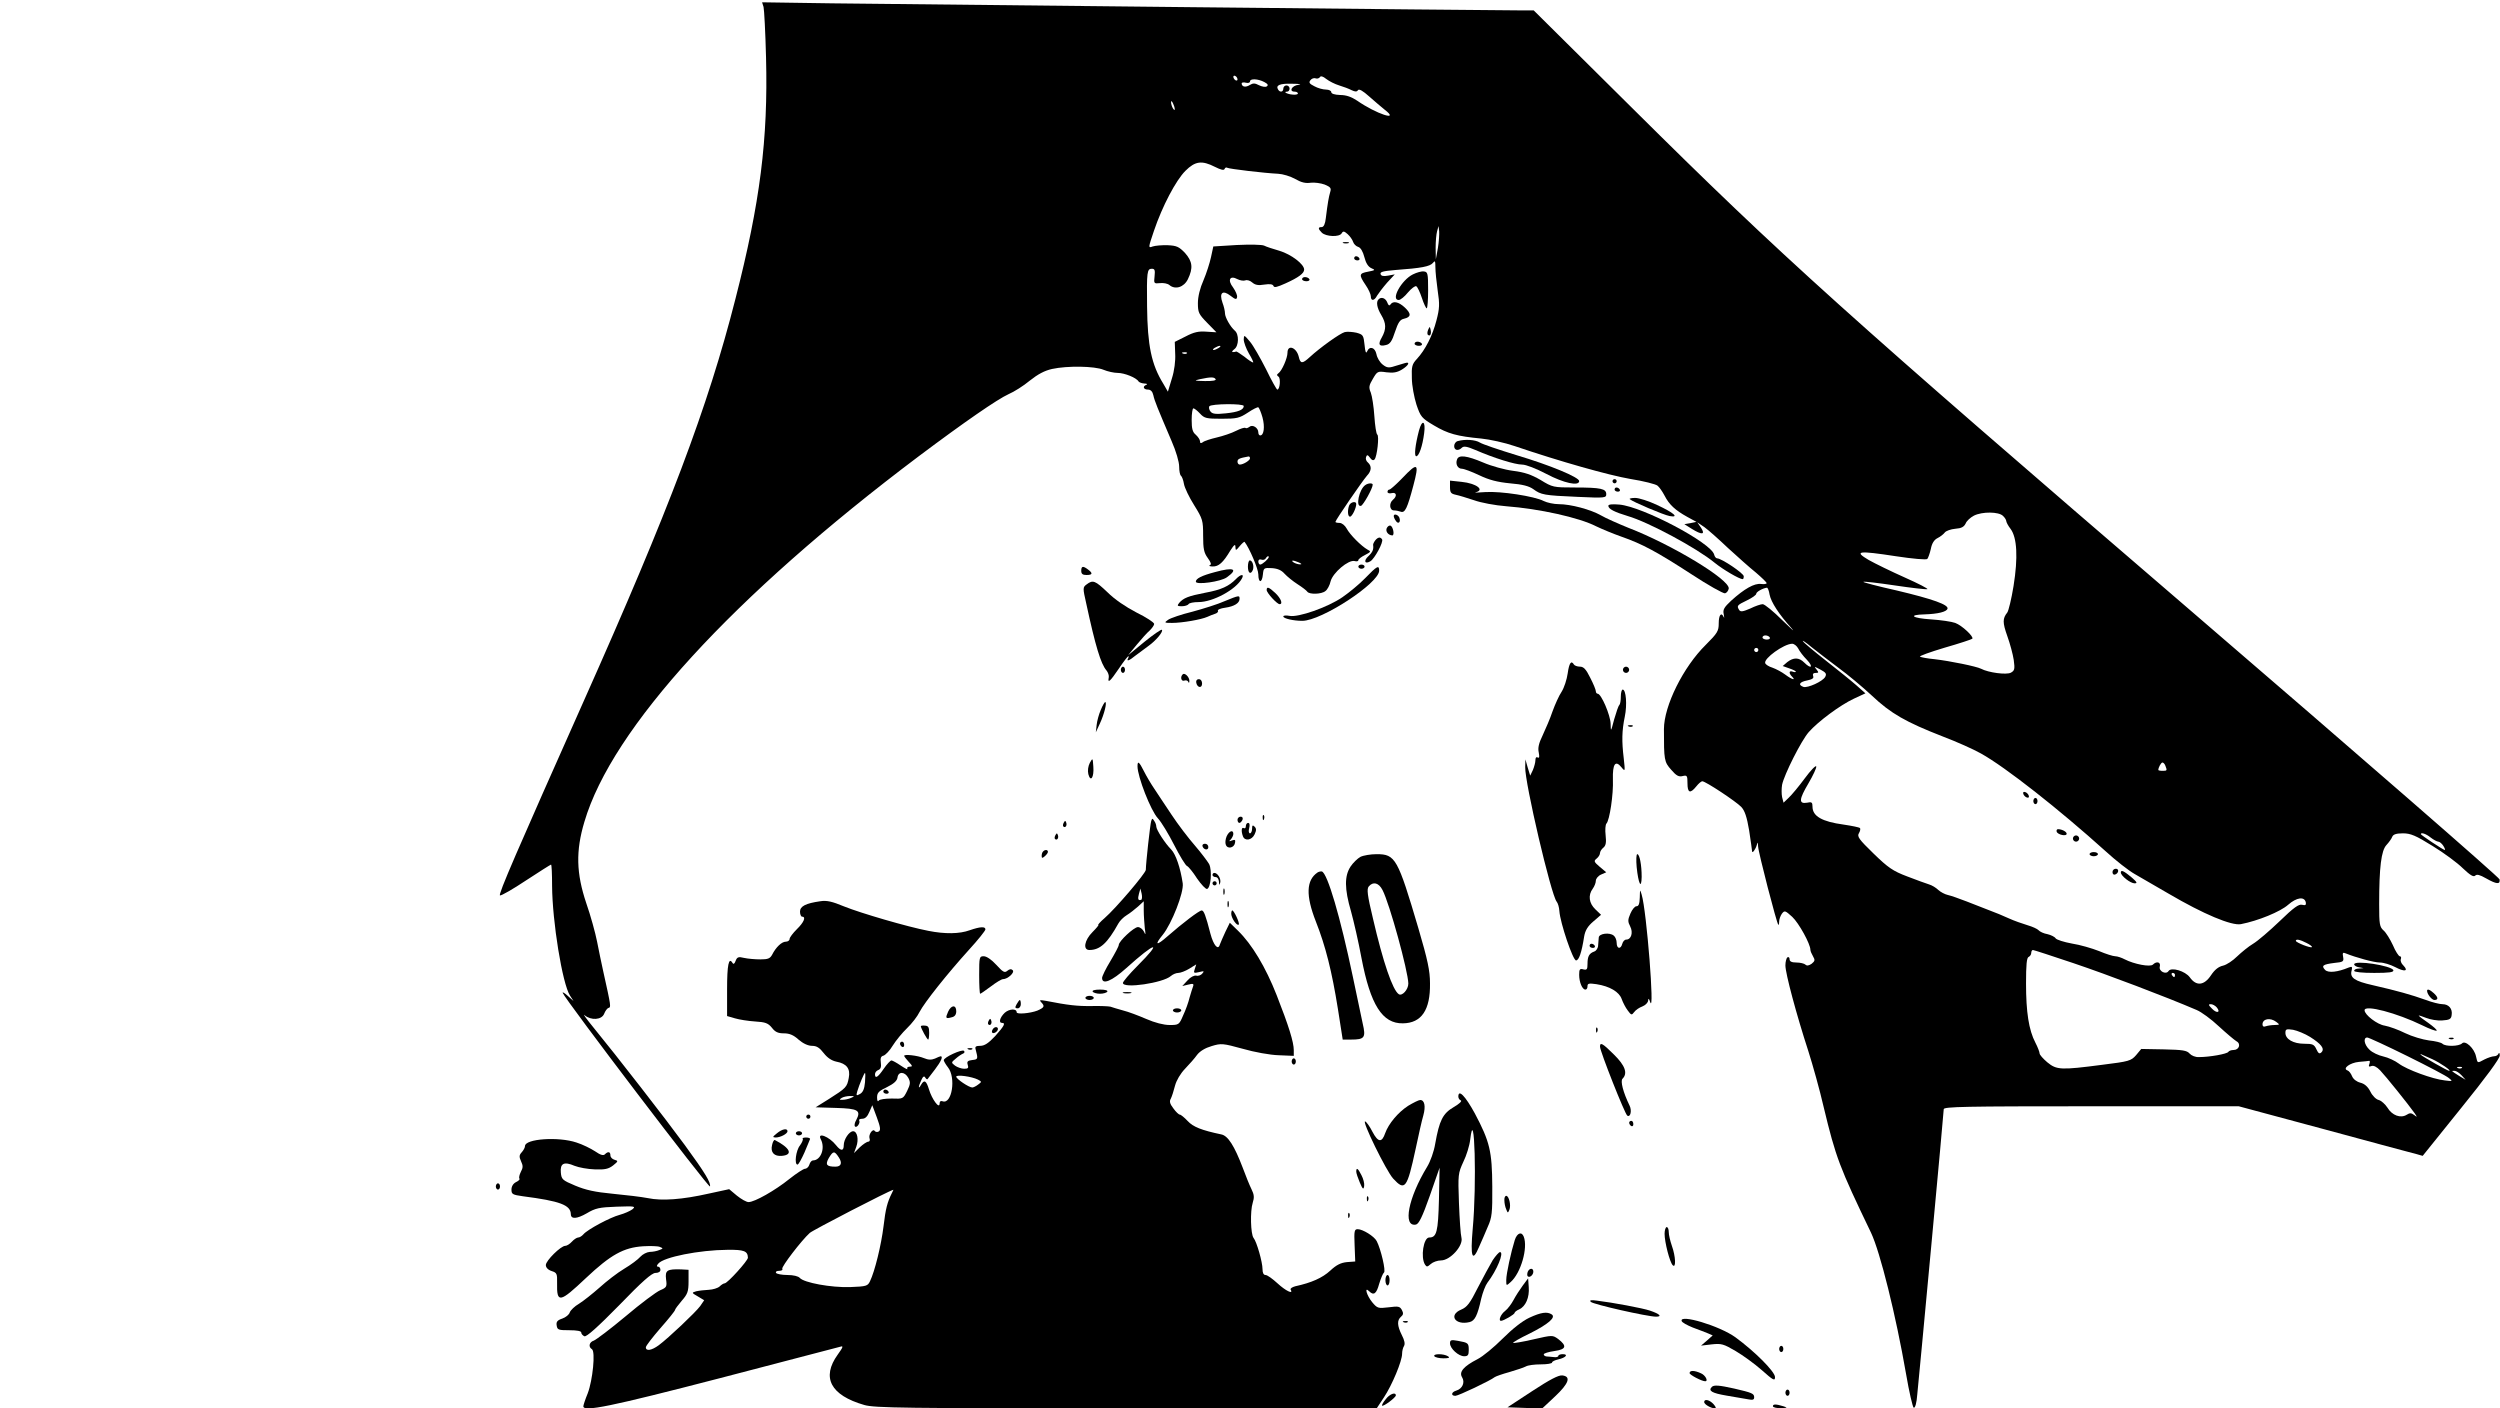
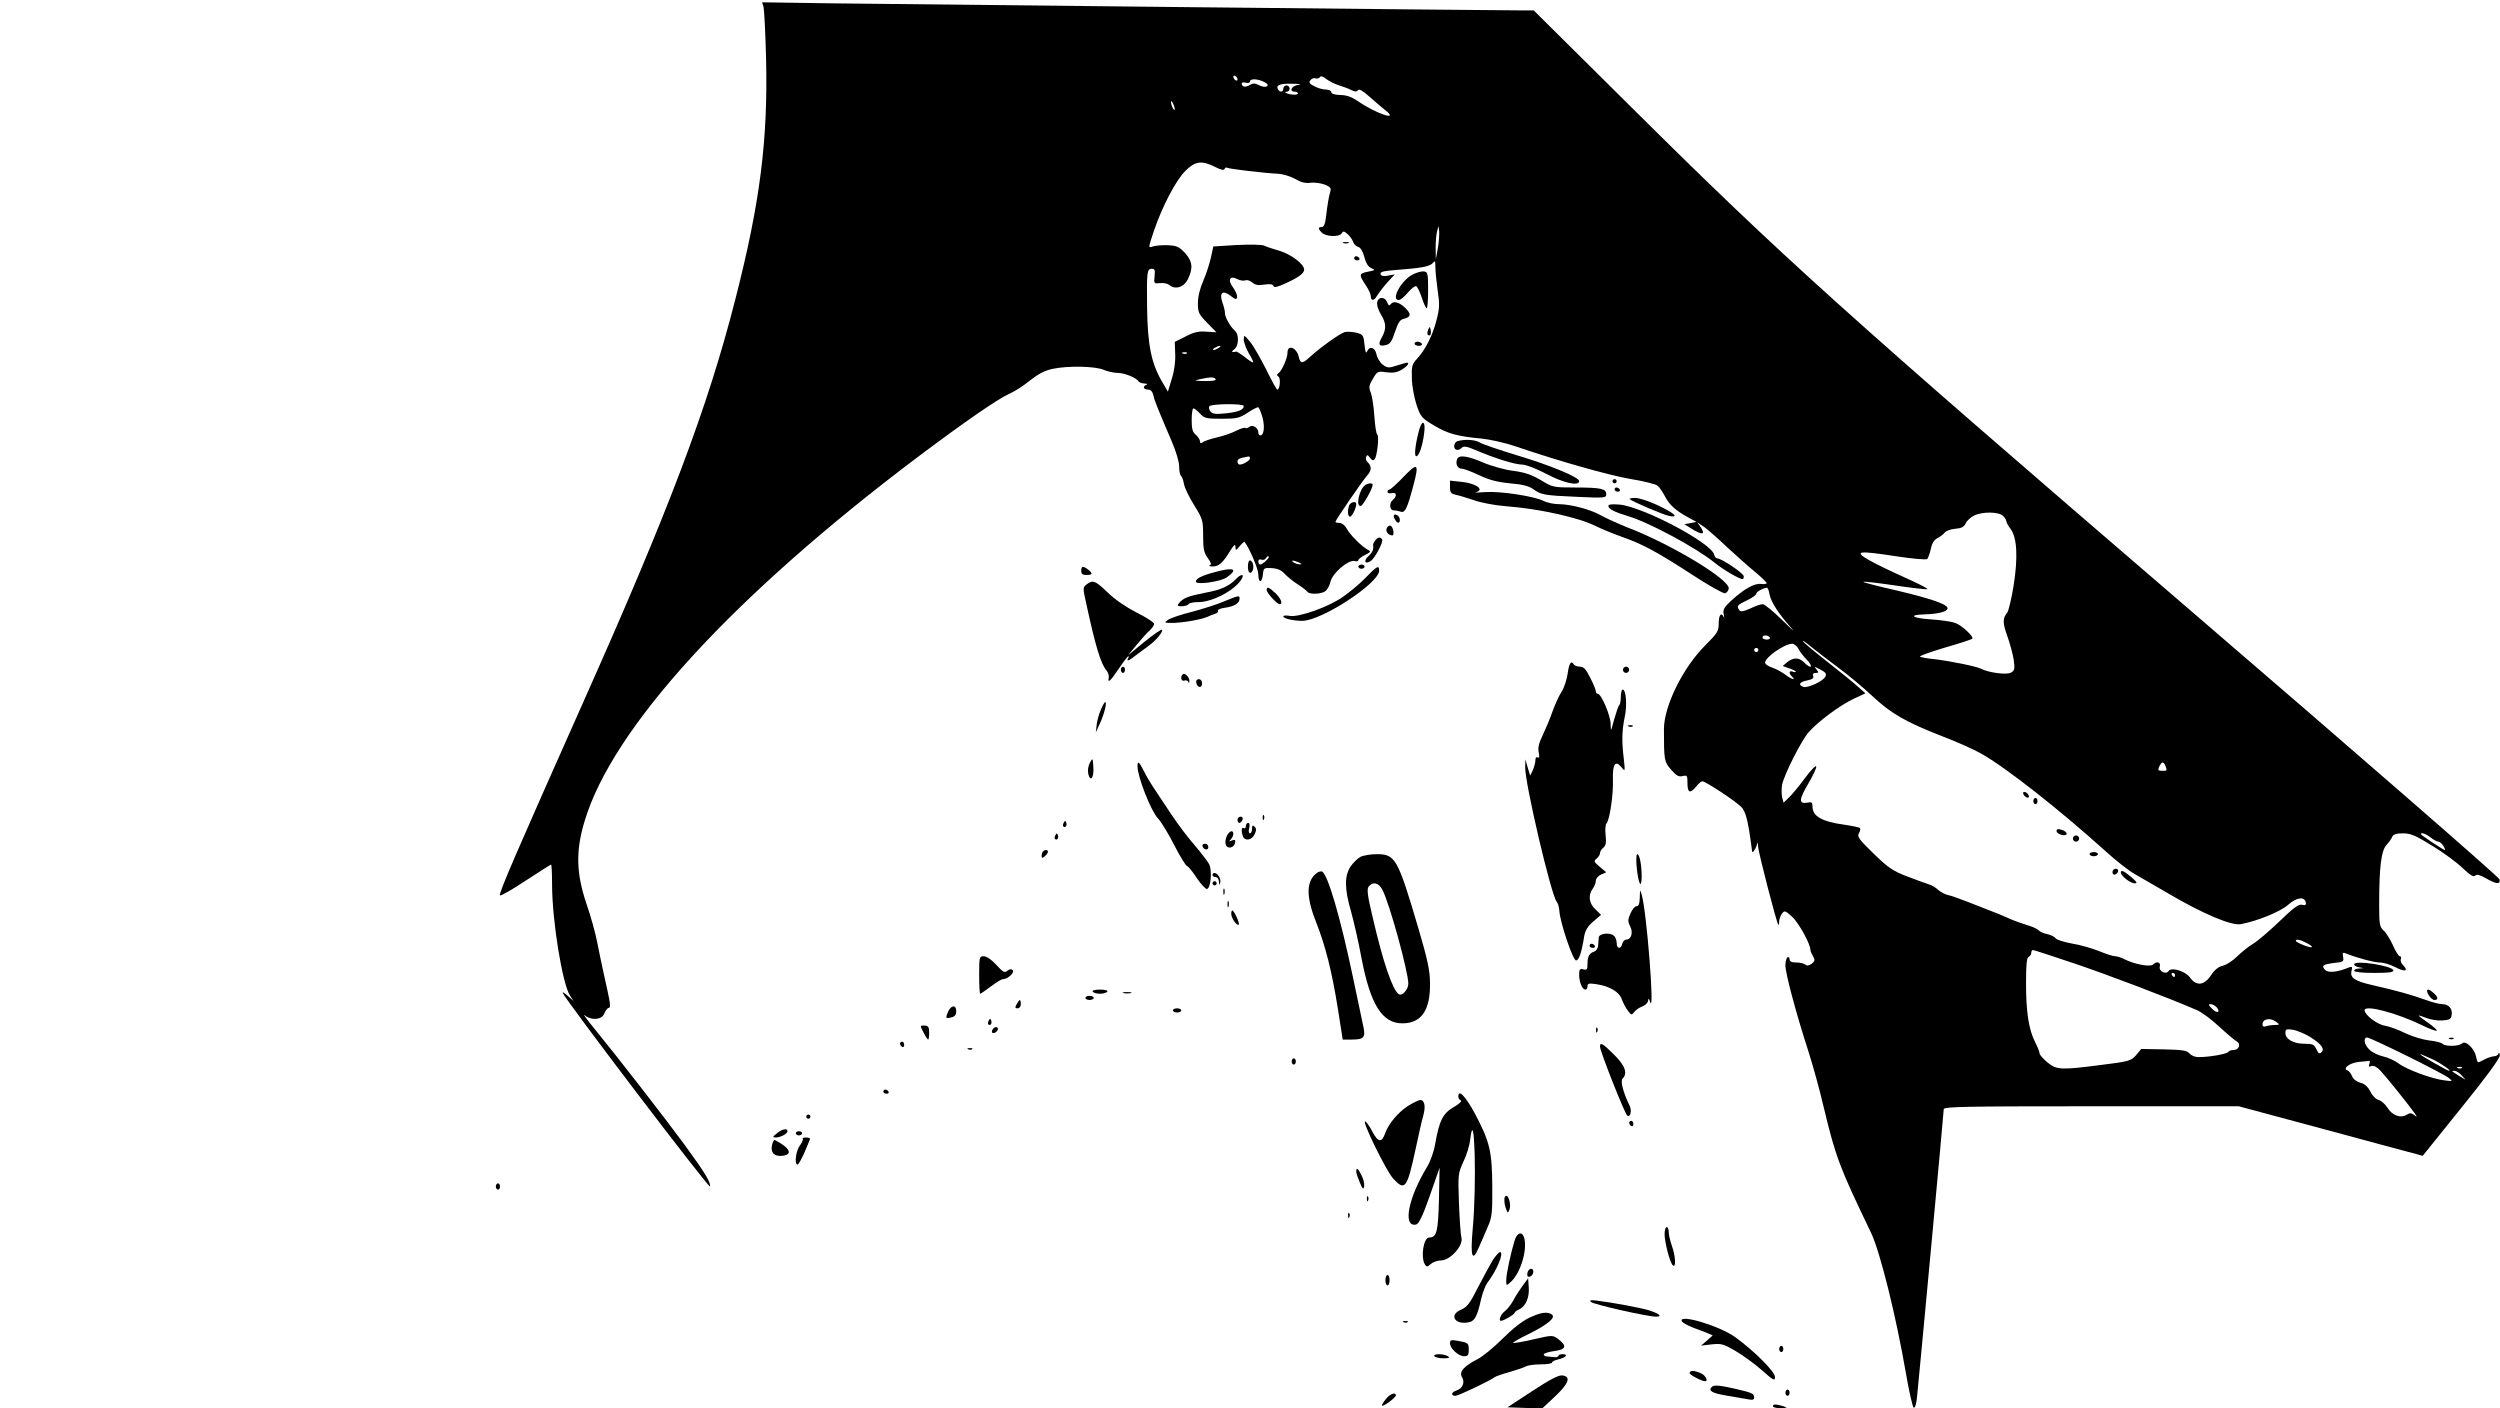
<svg xmlns="http://www.w3.org/2000/svg" version="1.0" width="1200" height="676" viewBox="0 0 1200 676" preserveAspectRatio="xMidYMid meet">
  <g transform="translate(0,676) scale(0.1,-0.1)" fill="#000000" stroke="none">
    <path d="M3665 6727 c3 -12 9 -122 12 -244 10 -391 -28 -694 -147 -1158 -132 -519 -318 -1011 -728 -1930 -321 -721 -412 -930 -402 -933 6 -2 62 30 125 72 64 42 118 76 120 76 3 0 5 -46 5 -102 1 -170 49 -469 86 -527 l17 -26 -28 25 c-15 14 -26 20 -24 14 11 -31 704 -942 707 -929 4 19 -22 63 -122 200 -87 119 -330 432 -435 560 -36 44 -56 72 -45 62 31 -26 82 -23 94 7 5 13 14 26 21 28 12 4 13 3 -26 178 -8 36 -21 99 -29 140 -8 41 -31 125 -52 185 -48 143 -51 250 -9 390 132 449 712 1083 1605 1755 220 165 378 274 431 298 26 11 72 40 102 65 39 31 71 48 107 56 74 16 204 14 247 -4 19 -8 50 -15 68 -15 32 0 90 -23 100 -41 4 -5 16 -9 28 -10 12 0 16 -3 10 -6 -20 -7 -15 -23 7 -23 13 0 22 -9 26 -27 6 -28 19 -59 88 -221 21 -48 36 -99 36 -122 0 -21 4 -41 9 -44 4 -3 11 -20 14 -39 3 -18 25 -64 49 -102 41 -66 43 -73 43 -146 0 -64 4 -82 22 -107 16 -22 19 -32 10 -35 -6 -3 0 -6 14 -6 28 -1 50 18 85 77 18 28 24 32 24 17 1 -19 2 -19 21 4 11 13 21 22 23 20 23 -29 66 -130 66 -156 0 -43 18 -43 22 0 3 31 5 32 43 30 28 -2 46 -10 61 -27 12 -13 40 -36 62 -50 22 -14 43 -30 47 -36 9 -14 68 -13 87 3 9 6 21 28 25 47 11 41 85 104 115 97 10 -3 18 -1 18 4 0 5 14 16 32 25 29 15 30 17 12 26 -30 17 -84 71 -100 101 -8 15 -23 27 -34 27 -11 0 -20 2 -20 5 0 8 129 196 151 221 23 24 24 47 5 64 -8 6 -12 18 -9 26 4 12 8 12 19 -3 8 -12 16 -15 22 -8 12 13 23 113 13 119 -5 3 -11 43 -14 88 -3 46 -11 97 -17 113 -11 26 -9 35 10 67 21 36 23 37 65 31 32 -4 51 -1 74 13 33 20 42 40 14 31 -10 -3 -32 -10 -50 -15 -27 -9 -37 -7 -56 8 -14 11 -27 33 -30 50 -7 33 -33 41 -45 13 -5 -12 -9 -2 -12 31 -5 47 -7 50 -39 59 -19 4 -44 6 -56 3 -23 -6 -118 -74 -168 -120 -36 -33 -45 -33 -53 2 -11 45 -54 60 -54 19 0 -26 -27 -88 -44 -99 -8 -6 -8 -10 1 -16 11 -7 7 -62 -6 -62 -3 0 -28 44 -54 98 -27 53 -61 113 -77 132 -28 33 -29 34 -30 11 0 -13 11 -44 25 -68 14 -23 23 -43 20 -43 -4 0 -23 12 -42 28 -20 15 -38 26 -40 25 -2 -2 -8 -3 -15 -3 -6 0 -4 6 7 14 22 16 23 72 2 89 -21 18 -47 64 -47 83 0 10 -5 33 -12 51 -17 48 1 63 39 33 23 -18 29 -19 31 -6 2 8 -7 29 -19 46 -28 36 -16 60 21 40 12 -6 29 -9 37 -6 9 4 24 -1 34 -10 14 -12 29 -15 58 -10 27 4 41 2 44 -7 3 -9 18 -5 58 13 62 28 89 48 89 66 0 26 -62 73 -118 90 -31 9 -65 20 -74 25 -10 5 -69 6 -131 3 l-113 -7 -11 -51 c-6 -28 -22 -78 -36 -111 -17 -38 -27 -79 -27 -110 0 -45 4 -53 45 -95 l44 -45 -48 3 c-37 3 -60 -2 -100 -23 l-52 -26 2 -57 c2 -34 -4 -82 -16 -119 l-19 -63 -22 38 c-57 92 -76 183 -78 372 -2 166 0 180 23 180 14 0 16 -7 13 -36 -4 -35 -3 -36 26 -33 16 2 37 -2 45 -9 28 -24 70 -11 89 28 26 54 22 85 -14 126 -29 30 -40 35 -83 37 -27 1 -60 -2 -72 -6 -22 -8 -22 -8 6 75 40 118 105 242 151 288 47 47 79 51 142 19 28 -14 43 -18 46 -10 2 6 8 9 12 6 10 -6 181 -26 245 -29 22 -1 59 -12 82 -25 29 -17 51 -22 75 -18 18 2 48 -2 67 -9 28 -12 32 -17 26 -36 -7 -24 -12 -52 -21 -125 -3 -28 -10 -43 -20 -43 -18 0 -18 -8 1 -27 20 -19 84 -22 95 -3 7 12 12 11 29 -4 11 -10 23 -27 26 -37 3 -10 14 -21 24 -24 12 -3 23 -22 30 -49 7 -28 18 -46 33 -53 21 -9 20 -10 -15 -17 -44 -8 -45 -15 -12 -64 14 -20 25 -45 25 -54 0 -24 17 -23 30 3 7 11 28 39 48 62 l37 40 -32 -6 c-22 -4 -33 -2 -36 7 -4 11 12 15 71 20 125 9 166 17 180 34 10 13 12 10 12 -21 0 -20 5 -70 11 -112 10 -65 9 -86 -6 -143 -19 -74 -54 -142 -94 -185 -23 -25 -26 -36 -24 -92 0 -35 11 -92 22 -127 20 -59 25 -65 84 -100 67 -40 111 -52 227 -63 41 -4 113 -20 160 -36 221 -75 452 -140 556 -158 63 -10 122 -25 130 -32 9 -7 24 -29 34 -48 22 -43 51 -70 109 -102 l44 -24 -29 -6 -29 -5 35 -22 c50 -31 67 -29 45 5 l-18 26 34 -23 c18 -13 69 -58 113 -100 45 -41 105 -95 134 -118 28 -24 52 -47 52 -51 0 -4 -12 -6 -27 -4 -32 4 -80 -23 -143 -80 -34 -32 -41 -43 -36 -65 3 -15 3 -21 0 -14 -12 26 -24 10 -24 -30 0 -37 -6 -47 -62 -103 -108 -106 -201 -293 -201 -405 0 -148 1 -157 35 -195 24 -28 36 -35 55 -30 21 5 23 2 23 -35 0 -46 13 -51 42 -15 11 14 24 25 29 25 16 0 162 -97 187 -123 17 -18 27 -48 38 -113 7 -49 14 -93 14 -99 0 -15 17 8 23 30 3 15 5 13 6 -8 1 -28 89 -368 97 -376 2 -2 4 5 4 15 0 11 6 28 13 38 13 17 16 16 50 -15 32 -30 87 -130 87 -158 0 -6 6 -20 13 -32 10 -17 9 -22 -7 -35 -13 -9 -23 -11 -30 -4 -5 5 -25 10 -43 10 -23 0 -33 5 -33 16 0 8 -4 12 -10 9 -5 -3 -10 -21 -10 -39 0 -38 53 -236 110 -411 21 -66 55 -187 74 -270 58 -241 75 -286 227 -602 44 -93 119 -395 168 -677 15 -88 32 -161 37 -163 7 -2 14 23 17 64 4 37 34 357 67 711 33 354 60 650 60 658 0 12 101 14 708 14 l708 0 409 -110 c226 -61 424 -115 442 -119 l32 -9 185 230 c118 146 186 238 185 252 0 11 -3 15 -6 9 -2 -7 -12 -13 -21 -13 -9 0 -30 -7 -46 -15 -36 -19 -33 -20 -41 14 -8 39 -51 79 -67 63 -15 -15 -80 -16 -94 -2 -6 6 -35 13 -65 16 -30 4 -81 19 -114 35 -32 16 -76 32 -98 36 -36 5 -97 52 -97 74 0 28 155 -13 278 -73 34 -17 65 -28 68 -25 3 3 -15 19 -40 37 -25 17 -46 33 -46 35 0 2 16 -3 36 -11 20 -8 55 -14 77 -12 35 2 43 7 45 26 5 30 -14 52 -44 52 -14 0 -50 9 -82 21 -67 24 -134 43 -252 70 -89 20 -112 36 -102 71 4 18 2 20 -14 14 -53 -22 -97 -27 -113 -12 -20 21 -11 27 44 34 43 4 46 7 42 29 -4 19 -1 23 12 17 49 -20 137 -44 164 -44 18 0 51 -10 74 -22 45 -24 66 -20 39 8 -10 9 -15 23 -12 30 3 8 1 14 -5 14 -5 0 -21 24 -33 53 -13 28 -33 61 -45 71 -19 17 -21 30 -21 126 0 178 10 257 35 284 12 13 25 31 28 40 5 11 19 16 51 16 37 0 61 -10 143 -61 54 -33 119 -81 145 -107 35 -33 51 -43 59 -35 8 8 22 4 52 -13 51 -29 69 -30 65 -5 -2 10 -667 589 -1478 1286 -1658 1425 -1967 1703 -2681 2412 l-477 473 -48 0 c-117 0 -3012 30 -3318 34 l-338 5 7 -22z m2275 -348 c0 -6 -4 -7 -10 -4 -5 3 -10 11 -10 16 0 6 5 7 10 4 6 -3 10 -11 10 -16z m488 -29 c20 -6 47 -16 60 -23 17 -8 25 -8 30 0 5 8 24 -3 54 -30 26 -23 60 -52 75 -64 75 -58 -41 -20 -133 44 -27 18 -52 27 -81 27 -27 1 -43 6 -43 14 0 6 -11 12 -25 12 -15 0 -40 7 -56 16 -24 12 -28 18 -19 29 6 8 17 12 25 9 7 -3 16 0 20 5 4 8 15 5 31 -8 14 -11 42 -25 62 -31z m-359 16 c17 -9 20 -15 11 -21 -6 -4 -23 -1 -37 6 -19 10 -28 11 -44 1 -20 -13 -39 -9 -39 8 0 4 9 6 20 3 11 -3 20 0 20 6 0 15 39 13 69 -3z m164 -13 c-33 -4 -48 -33 -18 -33 8 0 15 -4 15 -9 0 -4 -12 -7 -26 -5 -26 2 -47 14 -26 14 7 0 12 7 12 15 0 8 -7 15 -15 15 -8 0 -15 -7 -15 -15 0 -17 -16 -20 -25 -5 -13 21 8 30 68 28 35 0 48 -3 30 -5z m-594 -118 c0 -5 -4 -3 -9 5 -5 8 -9 22 -9 30 0 16 17 -16 18 -35z m1263 -665 l-10 -55 -1 55 c0 30 3 66 7 80 l7 25 3 -25 c1 -14 -1 -50 -6 -80z m-1052 -480 c-8 -5 -19 -10 -25 -10 -5 0 -3 5 5 10 8 5 20 10 25 10 6 0 3 -5 -5 -10z m-153 -26 c-3 -3 -12 -4 -19 -1 -8 3 -5 6 6 6 11 1 17 -2 13 -5z m138 -124 c4 -6 -15 -10 -52 -9 -51 1 -54 2 -23 9 52 11 68 11 75 0z m135 -129 c0 -18 -27 -29 -86 -35 -48 -5 -64 -3 -73 8 -7 8 -10 20 -6 26 8 12 165 14 165 1z m90 -55 c12 -44 7 -86 -11 -86 -5 0 -9 6 -9 14 0 23 -28 40 -43 27 -8 -6 -16 -8 -19 -5 -4 3 -23 -3 -45 -14 -21 -11 -63 -25 -93 -32 -30 -7 -61 -17 -67 -23 -9 -6 -13 -5 -13 5 0 7 -9 21 -20 31 -16 13 -20 29 -20 72 0 30 4 55 8 55 5 0 19 -11 32 -25 21 -23 31 -25 104 -25 73 0 85 3 125 29 25 17 48 28 51 26 4 -3 13 -24 20 -49z m-60 -196 c0 -10 -32 -30 -49 -30 -6 0 -11 6 -11 14 0 13 9 17 53 25 4 0 7 -3 7 -9z m3614 -276 c9 -8 16 -20 16 -25 0 -5 9 -23 21 -38 31 -42 36 -137 14 -274 -10 -62 -24 -119 -30 -127 -23 -29 -23 -48 0 -113 13 -36 27 -88 31 -115 6 -44 4 -51 -14 -61 -21 -11 -107 0 -143 19 -21 11 -147 37 -224 46 -33 3 -64 9 -69 12 -5 3 48 22 118 43 70 20 130 40 133 43 9 9 -49 64 -82 76 -16 6 -69 14 -117 17 -91 6 -111 22 -30 24 64 2 105 12 110 27 6 19 -68 46 -245 88 -90 20 -161 39 -159 41 2 3 70 -5 151 -17 80 -12 151 -20 156 -18 6 2 -43 27 -108 56 -65 29 -143 67 -173 84 -73 43 -52 46 131 18 79 -12 145 -18 150 -13 4 4 12 26 17 48 5 27 16 44 32 52 14 7 29 19 35 27 6 8 29 16 51 18 29 2 41 9 49 25 5 13 23 29 40 38 40 20 119 19 139 -1z m-3524 -198 c0 -8 -31 -36 -41 -36 -5 0 -9 7 -9 15 0 8 6 12 14 9 8 -3 17 -1 21 5 6 11 15 15 15 7z m145 -26 c13 -6 15 -9 5 -9 -8 0 -22 4 -30 9 -18 12 -2 12 25 0z m2259 -154 c7 -36 45 -95 105 -161 20 -23 1 -6 -43 37 -43 43 -86 78 -95 78 -9 0 -36 -9 -60 -21 -35 -15 -46 -17 -53 -7 -12 20 -11 23 37 46 25 12 45 26 45 32 0 9 32 27 51 29 4 1 10 -14 13 -33z m1 -206 c3 -5 -3 -10 -14 -10 -12 0 -21 5 -21 10 0 6 6 10 14 10 8 0 18 -4 21 -10z m329 -145 c44 -32 116 -92 161 -134 91 -86 163 -127 340 -196 66 -25 149 -62 184 -82 117 -65 375 -268 598 -469 49 -45 112 -94 139 -109 27 -16 101 -58 164 -95 167 -98 301 -154 346 -146 83 16 190 60 227 93 41 36 79 41 85 11 2 -12 -2 -15 -18 -11 -16 4 -40 -13 -108 -79 -48 -46 -105 -95 -127 -108 -22 -13 -56 -41 -77 -61 -20 -20 -50 -40 -67 -44 -22 -5 -40 -19 -58 -46 -33 -50 -71 -54 -102 -10 -22 30 -89 50 -102 30 -12 -19 -48 -1 -42 21 6 22 -15 28 -33 10 -13 -13 -90 2 -135 25 -15 8 -36 15 -46 15 -10 0 -45 11 -78 25 -33 13 -91 30 -130 36 -38 7 -73 18 -78 25 -4 7 -22 16 -39 20 -18 3 -37 12 -43 19 -5 6 -29 17 -53 24 -23 7 -64 21 -90 33 -26 12 -67 29 -92 38 -25 10 -74 29 -110 43 -36 14 -76 28 -90 31 -14 3 -35 14 -46 24 -11 11 -31 23 -45 27 -13 4 -60 21 -104 38 -69 26 -92 42 -162 110 -71 69 -80 82 -70 98 6 10 8 21 5 24 -3 4 -39 11 -79 17 -103 14 -149 40 -149 86 0 21 -4 24 -26 19 -41 -7 -39 16 6 92 23 39 40 76 38 82 -2 7 -27 -19 -55 -57 -28 -38 -63 -80 -77 -93 l-25 -24 -7 27 c-3 15 -3 41 0 59 10 49 92 212 128 253 45 51 150 129 216 160 l56 26 -44 39 c-25 22 -91 75 -147 119 -56 44 -105 85 -109 92 -5 7 14 -5 41 -28 28 -22 86 -67 129 -99z m-193 93 c6 -13 25 -38 42 -55 33 -35 21 -47 -13 -13 -25 25 -51 25 -81 2 l-22 -19 31 -11 c18 -6 32 -13 32 -16 0 -3 -7 -3 -15 0 -18 7 -20 -7 -3 -24 20 -20 -1 -14 -33 10 -16 12 -44 27 -61 33 -17 5 -33 15 -35 22 -8 22 89 92 129 93 10 0 22 -10 29 -22z m-191 -8 c0 -5 -4 -10 -10 -10 -5 0 -10 5 -10 10 0 6 5 10 10 10 6 0 10 -4 10 -10z m321 -129 c-12 -22 -85 -55 -105 -48 -27 10 -18 24 19 31 24 5 33 11 28 21 -3 10 1 15 12 15 15 0 16 2 4 17 -13 15 -11 15 19 -1 26 -14 31 -20 23 -35z m1633 -427 c9 -23 8 -24 -14 -24 -11 0 -20 2 -20 4 0 12 13 36 20 36 4 0 11 -7 14 -16z m1273 -344 c14 -11 31 -20 37 -20 6 0 17 -9 24 -20 7 -11 10 -20 7 -20 -7 0 -115 72 -115 76 0 10 25 2 47 -16z m-596 -506 c17 -8 29 -18 26 -20 -6 -6 -77 22 -77 30 0 10 20 6 51 -10z m-1116 -98 c160 -54 440 -160 589 -224 22 -9 70 -44 106 -78 37 -34 75 -66 85 -72 23 -12 13 -42 -14 -42 -11 0 -22 -4 -25 -9 -6 -10 -90 -25 -141 -25 -17 -1 -36 7 -45 17 -13 15 -33 18 -123 20 l-109 2 -25 -30 c-24 -27 -33 -30 -162 -46 -199 -26 -219 -25 -264 12 -20 17 -37 36 -37 43 0 6 -9 30 -20 51 -32 61 -45 148 -45 284 0 90 3 125 13 128 6 3 12 11 12 19 0 8 4 14 8 14 4 0 93 -29 197 -64z m485 -56 c0 -5 -2 -10 -4 -10 -3 0 -8 5 -11 10 -3 6 -1 10 4 10 6 0 11 -4 11 -10z m200 -155 c21 -25 1 -31 -22 -7 -18 18 -19 22 -6 22 8 0 21 -7 28 -15z m286 -70 c18 -14 18 -14 -8 -15 -14 0 -33 -3 -42 -6 -10 -4 -16 -1 -16 9 0 27 37 34 66 12z m162 -72 c54 -34 72 -57 55 -74 -9 -9 -15 -6 -24 14 -11 24 -18 27 -58 27 -53 0 -91 22 -91 52 0 18 4 20 37 15 20 -4 57 -19 81 -34z m467 -92 c99 -49 189 -96 200 -106 19 -15 18 -16 -20 -11 -58 6 -183 52 -221 81 -17 13 -51 29 -74 34 -23 5 -53 19 -66 32 -26 24 -32 59 -11 59 6 0 93 -40 192 -89z m120 -15 c39 -18 94 -56 81 -56 -8 0 -127 68 -136 77 -5 6 -5 6 55 -21z m-302 -23 c-5 -12 -2 -15 10 -10 10 4 26 -4 42 -21 26 -27 136 -164 165 -205 14 -20 13 -21 -2 -9 -13 10 -21 11 -36 1 -29 -18 -70 -3 -92 34 -11 17 -30 34 -42 37 -13 3 -31 21 -40 40 -12 24 -28 38 -48 43 -19 5 -34 17 -40 31 -5 13 -15 26 -22 28 -26 9 12 37 55 41 23 2 45 4 49 5 4 1 4 -6 1 -15z m444 -19 c-3 -3 -12 -4 -19 -1 -8 3 -5 6 6 6 11 1 17 -2 13 -5z m-1 -36 l19 -21 -30 18 c-41 26 -40 25 -23 25 8 0 23 -10 34 -22z" />
    <path d="M9712 2949 c2 -7 10 -15 17 -17 8 -3 12 1 9 9 -2 7 -10 15 -17 17 -8 3 -12 -1 -9 -9z" />
    <path d="M9760 2915 c0 -8 5 -15 10 -15 6 0 10 7 10 15 0 8 -4 15 -10 15 -5 0 -10 -7 -10 -15z" />
    <path d="M9872 2768 c5 -15 48 -24 48 -10 0 10 -23 22 -42 22 -5 0 -8 -6 -6 -12z" />
    <path d="M9950 2735 c0 -8 7 -15 15 -15 8 0 15 7 15 15 0 8 -7 15 -15 15 -8 0 -15 -7 -15 -15z" />
    <path d="M10030 2660 c0 -5 9 -10 20 -10 11 0 20 5 20 10 0 6 -9 10 -20 10 -11 0 -20 -4 -20 -10z" />
    <path d="M10140 2574 c0 -9 5 -14 12 -12 18 6 21 28 4 28 -9 0 -16 -7 -16 -16z" />
    <path d="M10180 2572 c0 -16 46 -52 66 -52 15 0 12 6 -16 30 -36 30 -50 36 -50 22z" />
    <path d="M6448 5593 c6 -2 18 -2 25 0 6 3 1 5 -13 5 -14 0 -19 -2 -12 -5z" />
    <path d="M6500 5520 c0 -5 7 -10 16 -10 8 0 12 5 9 10 -3 6 -10 10 -16 10 -5 0 -9 -4 -9 -10z" />
    <path d="M6782 5443 c-55 -27 -108 -123 -68 -123 8 0 28 16 44 36 17 20 35 33 40 30 6 -3 18 -29 27 -56 9 -28 20 -50 23 -50 4 0 7 39 7 88 0 80 -2 87 -20 89 -11 2 -35 -5 -53 -14z" />
-     <path d="M6250 5420 c0 -5 9 -10 21 -10 11 0 17 5 14 10 -3 6 -13 10 -21 10 -8 0 -14 -4 -14 -10z" />
    <path d="M6617 5323 c-13 -12 -7 -42 13 -75 24 -40 25 -67 3 -107 -20 -34 -14 -46 20 -37 19 4 29 19 43 63 15 45 24 59 43 63 35 8 36 24 4 54 -30 28 -57 33 -69 14 -5 -7 -10 -4 -15 10 -8 21 -29 29 -42 15z" />
    <path d="M6855 5177 c-4 -10 -5 -21 -1 -24 10 -10 18 4 13 24 -4 17 -4 17 -12 0z" />
    <path d="M6790 5110 c0 -5 9 -10 21 -10 11 0 17 5 14 10 -3 6 -13 10 -21 10 -8 0 -14 -4 -14 -10z" />
    <path d="M6811 4693 c-18 -69 -24 -123 -13 -123 13 0 30 48 38 111 8 59 -10 68 -25 12z" />
    <path d="M6998 4643 c-10 -2 -18 -13 -18 -24 0 -21 20 -25 37 -8 9 9 25 6 65 -11 90 -39 190 -70 224 -70 19 0 67 -19 117 -45 83 -44 157 -60 157 -34 0 18 -139 76 -300 124 -85 26 -165 53 -177 61 -21 13 -69 17 -105 7z" />
    <path d="M6994 4555 c-9 -22 3 -45 23 -45 10 0 47 -14 83 -31 48 -23 87 -33 148 -39 60 -5 91 -13 112 -28 37 -27 50 -30 213 -37 131 -6 137 -5 137 13 0 26 -25 32 -151 32 -103 0 -107 1 -164 36 -45 26 -77 37 -132 44 -40 5 -105 23 -144 40 -78 33 -117 38 -125 15z" />
    <path d="M6731 4465 c-29 -30 -57 -55 -62 -55 -5 0 -9 -5 -9 -11 0 -6 9 -9 20 -6 24 6 27 -15 6 -32 -20 -17 -16 -51 5 -51 10 0 24 -3 32 -6 21 -8 32 16 61 125 29 109 22 115 -53 36z" />
    <path d="M7740 4450 c0 -5 5 -10 10 -10 6 0 10 5 10 10 0 6 -4 10 -10 10 -5 0 -10 -4 -10 -10z" />
    <path d="M6960 4422 c0 -27 5 -32 28 -37 15 -3 54 -15 87 -26 33 -12 102 -25 155 -29 158 -12 349 -54 431 -96 27 -13 82 -36 122 -50 100 -35 169 -72 337 -181 79 -52 151 -92 160 -91 8 2 16 12 18 23 5 43 -275 212 -483 292 -49 20 -108 46 -130 59 -49 28 -145 54 -203 54 -23 0 -56 7 -72 15 -44 23 -207 48 -280 43 -36 -3 -57 -3 -47 -1 46 11 3 43 -67 50 l-56 6 0 -31z" />
    <path d="M6554 4432 c-30 -19 -49 -108 -21 -100 11 4 55 82 56 101 1 9 -21 9 -35 -1z" />
    <path d="M7750 4410 c0 -5 7 -10 16 -10 8 0 12 5 9 10 -3 6 -10 10 -16 10 -5 0 -9 -4 -9 -10z" />
    <path d="M7823 4364 c12 -12 163 -76 191 -81 49 -9 20 16 -60 53 -40 19 -87 34 -105 34 -18 0 -30 -3 -26 -6z" />
    <path d="M6476 4334 c-9 -24 -7 -54 4 -54 10 0 30 41 30 61 0 15 -27 10 -34 -7z" />
    <path d="M7720 4332 c0 -15 30 -30 93 -49 100 -29 332 -154 417 -224 39 -32 119 -79 135 -79 3 0 5 6 5 14 0 14 -107 86 -128 86 -5 0 -12 8 -14 18 -15 57 -343 230 -455 240 -35 3 -53 1 -53 -6z" />
    <path d="M6690 4283 c0 -5 4 -15 10 -23 11 -18 25 -7 17 15 -6 15 -27 21 -27 8z" />
    <path d="M6656 4224 c-6 -16 8 -33 27 -34 12 0 4 43 -9 47 -6 2 -14 -4 -18 -13z" />
    <path d="M6601 4166 c-6 -8 -11 -18 -10 -22 3 -21 -2 -34 -23 -54 -24 -22 -17 -40 10 -24 20 12 64 93 56 105 -8 13 -20 11 -33 -5z" />
    <path d="M5990 4040 c0 -32 14 -40 24 -15 6 18 -2 45 -15 45 -5 0 -9 -13 -9 -30z" />
    <path d="M6520 4040 c0 -5 7 -10 15 -10 8 0 15 5 15 10 0 6 -7 10 -15 10 -8 0 -15 -4 -15 -10z" />
    <path d="M5190 4020 c0 -15 7 -20 25 -20 29 0 32 8 8 26 -25 19 -33 17 -33 -6z" />
    <path d="M6553 3985 c-28 -29 -78 -70 -110 -92 -70 -48 -212 -98 -254 -89 -16 3 -29 2 -29 -3 0 -10 49 -21 91 -21 92 0 369 181 369 241 0 28 -10 23 -67 -36z" />
    <path d="M5832 4014 c-64 -17 -92 -31 -92 -46 0 -17 121 0 149 21 56 40 34 50 -57 25z" />
    <path d="M5933 3981 c-34 -35 -71 -52 -147 -66 -82 -16 -105 -25 -126 -49 -11 -14 -9 -16 13 -16 14 0 29 5 32 10 3 6 25 10 48 10 69 0 180 60 208 113 13 23 -5 22 -28 -2z" />
    <path d="M5216 3955 c-19 -14 -19 -17 -2 -92 44 -204 70 -290 97 -321 8 -10 13 -25 11 -34 -6 -30 6 -20 48 42 22 33 43 60 46 60 3 0 2 -4 -1 -10 -10 -17 6 -11 35 13 16 12 44 33 62 46 38 27 73 70 65 78 -3 3 -41 -23 -84 -58 l-78 -64 41 50 c23 28 51 59 63 69 11 11 21 25 21 31 0 7 -38 32 -85 55 -52 27 -105 63 -139 97 -59 56 -70 61 -100 38z" />
    <path d="M6080 3928 c0 -14 50 -68 62 -68 17 0 7 27 -20 53 -31 29 -42 33 -42 15z" />
    <path d="M5877 3874 c-31 -14 -101 -36 -153 -50 -53 -13 -106 -31 -117 -39 -20 -14 -19 -15 19 -15 48 0 140 16 169 29 11 5 28 12 38 15 10 3 16 10 13 15 -3 4 12 11 35 14 43 6 69 22 69 43 0 17 -2 17 -73 -12z" />
    <path d="M7525 3528 c-4 -29 -17 -69 -29 -88 -13 -19 -32 -62 -44 -95 -11 -33 -33 -84 -47 -114 -19 -39 -24 -61 -19 -83 4 -21 3 -28 -5 -24 -7 4 -11 -1 -11 -13 0 -11 -6 -32 -12 -47 l-13 -27 -12 39 -11 39 -1 -37 c-2 -75 124 -613 151 -646 6 -7 12 -27 13 -45 4 -57 65 -237 80 -237 14 0 27 38 39 115 5 29 17 49 44 72 l37 32 -27 26 c-31 29 -36 68 -13 99 8 11 15 28 15 38 0 10 11 24 25 30 l25 11 -31 26 c-28 24 -30 28 -15 40 9 7 16 19 16 26 0 7 7 19 16 26 12 10 15 24 11 60 -3 25 -1 51 4 56 15 15 34 140 31 212 -2 74 12 94 41 58 18 -22 18 -21 11 43 -10 83 -9 132 5 200 12 57 6 130 -10 130 -5 0 -9 -15 -9 -33 0 -19 -3 -37 -7 -41 -5 -4 -15 -35 -25 -69 -16 -61 -16 -61 -17 -21 -1 41 -45 144 -62 144 -5 0 -9 6 -9 12 0 7 -12 36 -27 65 -20 41 -32 53 -49 53 -13 0 -26 5 -29 10 -13 22 -23 8 -30 -42z" />
    <path d="M5380 3545 c0 -8 5 -15 10 -15 6 0 10 7 10 15 0 8 -4 15 -10 15 -5 0 -10 -7 -10 -15z" />
    <path d="M7790 3545 c0 -8 7 -15 15 -15 8 0 15 7 15 15 0 8 -7 15 -15 15 -8 0 -15 -7 -15 -15z" />
    <path d="M5677 3523 c-13 -12 -7 -35 7 -30 8 3 17 1 20 -6 2 -7 5 -5 5 4 1 19 -23 42 -32 32z" />
    <path d="M5742 3483 c5 -25 28 -28 28 -4 0 12 -6 21 -16 21 -9 0 -14 -7 -12 -17z" />
    <path d="M5284 3353 c-9 -20 -18 -53 -20 -72 l-4 -36 19 41 c21 45 36 104 26 104 -3 0 -13 -17 -21 -37z" />
    <path d="M7818 3273 c7 -3 16 -2 19 1 4 3 -2 6 -13 5 -11 0 -14 -3 -6 -6z" />
    <path d="M5231 3098 c-8 -16 -11 -37 -7 -54 11 -41 28 -15 24 36 -3 43 -3 43 -17 18z" />
    <path d="M5460 3082 c0 -50 64 -214 98 -250 16 -17 51 -75 78 -128 27 -53 55 -99 62 -101 7 -3 29 -30 48 -60 20 -29 42 -52 48 -50 18 6 25 88 10 119 -8 14 -39 55 -69 90 -30 34 -81 101 -112 148 -31 47 -69 103 -83 125 -15 22 -37 59 -49 83 -23 46 -31 52 -31 24z" />
    <path d="M6061 2834 c0 -11 3 -14 6 -6 3 7 2 16 -1 19 -3 4 -6 -2 -5 -13z" />
    <path d="M5940 2825 c0 -8 4 -15 9 -15 5 0 11 7 15 15 3 9 0 15 -9 15 -8 0 -15 -7 -15 -15z" />
-     <path d="M5526 2820 c-5 -14 -26 -205 -26 -235 0 -16 -144 -185 -198 -232 -21 -18 -34 -33 -30 -33 3 0 -9 -15 -28 -34 -39 -39 -47 -86 -15 -86 51 0 87 33 139 127 7 13 25 31 40 40 15 9 39 28 55 42 l27 25 0 -45 c0 -24 3 -62 5 -84 5 -32 4 -36 -4 -17 -6 12 -19 22 -29 22 -19 0 -92 -68 -92 -86 0 -6 -18 -40 -40 -77 -22 -36 -40 -73 -40 -81 0 -35 47 -15 116 47 142 128 178 135 53 10 -38 -38 -69 -75 -69 -81 0 -29 193 0 230 33 9 8 25 15 36 15 10 0 34 9 52 20 l34 21 -7 -22 c-7 -20 -5 -21 21 -15 23 6 26 5 15 -7 -6 -8 -20 -13 -29 -10 -10 2 -28 -7 -42 -23 l-25 -27 29 7 c23 6 27 4 23 -8 -3 -8 -11 -33 -17 -54 -5 -22 -19 -61 -31 -86 -19 -45 -21 -46 -65 -46 -28 0 -71 11 -112 29 -37 16 -87 35 -112 41 -25 7 -52 15 -60 18 -8 2 -49 4 -90 3 -68 -1 -113 4 -220 25 -29 5 -33 4 -22 -7 18 -19 15 -25 -19 -40 -34 -13 -99 -19 -99 -8 0 19 -35 17 -57 -2 -24 -23 -31 -49 -13 -49 18 0 10 -15 -33 -63 -32 -34 -51 -47 -72 -47 -21 0 -26 -4 -22 -17 12 -46 12 -48 -16 -51 -22 -3 -27 -7 -22 -23 5 -15 2 -19 -17 -19 -13 0 -33 7 -44 15 -19 15 -19 15 4 34 12 11 28 21 35 24 6 2 9 8 4 13 -9 9 -97 -31 -97 -45 0 -4 9 -20 20 -34 40 -50 19 -180 -26 -163 -9 3 -14 -1 -14 -12 -1 -27 -37 22 -51 69 -13 43 -23 48 -38 22 -14 -25 -14 -10 1 22 8 18 14 22 19 13 4 -7 9 -10 11 -8 2 3 18 24 36 47 29 38 40 63 27 63 -2 0 -15 -5 -27 -11 -17 -7 -32 -7 -53 2 -31 13 -95 20 -95 11 0 -3 10 -16 22 -29 19 -20 19 -23 4 -23 -9 0 -14 -5 -11 -10 4 -6 -10 1 -31 15 -20 14 -41 25 -45 25 -5 0 -22 -18 -37 -40 -28 -41 -42 -50 -42 -26 0 8 7 17 16 20 11 4 15 15 12 35 -3 22 0 31 13 34 9 3 30 24 44 48 15 24 46 62 69 84 23 22 50 57 60 78 24 46 132 182 237 298 44 48 79 92 79 98 0 15 -26 13 -75 -4 -49 -18 -119 -19 -199 -3 -99 19 -325 85 -404 117 -58 24 -83 30 -115 25 -70 -10 -97 -24 -97 -50 0 -13 5 -24 10 -24 20 0 9 -27 -25 -60 -19 -19 -35 -40 -35 -47 0 -7 -8 -13 -18 -13 -20 0 -48 -27 -66 -63 -10 -18 -20 -22 -56 -22 -25 0 -60 3 -78 7 -28 7 -34 4 -41 -14 -5 -14 -10 -18 -15 -10 -18 30 -26 -9 -26 -127 l0 -128 38 -11 c20 -6 64 -13 96 -15 50 -3 63 -8 81 -30 16 -21 30 -27 58 -27 26 0 46 -8 70 -30 22 -19 46 -30 65 -30 22 0 36 -9 56 -35 18 -23 38 -36 61 -41 49 -9 68 -34 59 -78 -8 -44 -13 -49 -95 -101 l-64 -40 98 -3 c107 -3 121 -12 97 -58 -8 -13 -10 -27 -6 -31 9 -9 27 18 20 29 -3 4 4 8 15 8 14 0 25 11 34 33 l14 32 22 -59 c17 -46 19 -61 9 -67 -7 -4 -15 -3 -19 2 -9 15 -32 -18 -25 -36 3 -8 0 -15 -6 -15 -7 0 -25 -12 -41 -27 l-28 -28 11 30 c13 35 5 75 -15 75 -19 0 -45 -39 -45 -67 0 -29 -14 -29 -37 0 -33 42 -93 65 -73 28 22 -42 0 -101 -38 -101 -6 0 -14 -9 -17 -20 -3 -11 -13 -20 -21 -20 -7 0 -41 -22 -75 -49 -68 -55 -167 -111 -196 -111 -10 0 -35 14 -56 31 l-37 31 -97 -21 c-128 -29 -226 -36 -293 -22 -30 6 -106 15 -169 21 -85 8 -130 18 -180 39 -62 26 -66 30 -69 63 -4 44 15 54 66 32 20 -8 64 -16 97 -17 48 -2 66 2 88 19 25 20 25 22 7 27 -11 3 -20 12 -20 21 0 18 -11 21 -27 5 -7 -7 -21 -3 -47 15 -20 13 -60 33 -89 42 -86 29 -247 18 -247 -17 0 -7 -7 -20 -15 -29 -13 -14 -14 -22 -4 -44 10 -21 10 -31 -1 -51 -7 -14 -10 -28 -7 -32 4 -3 -3 -11 -16 -17 -14 -7 -22 -21 -22 -36 0 -22 5 -25 55 -32 178 -23 229 -42 230 -86 0 -25 29 -23 76 4 42 25 60 29 144 32 88 3 93 2 75 -13 -11 -8 -38 -20 -60 -26 -46 -12 -156 -71 -175 -94 -7 -8 -18 -15 -25 -15 -6 0 -20 -9 -30 -20 -10 -11 -24 -20 -32 -20 -21 0 -93 -71 -93 -92 0 -12 10 -23 28 -29 25 -8 27 -13 26 -57 -2 -99 12 -96 139 24 118 111 180 146 274 152 35 2 71 1 80 -3 17 -7 17 -8 -2 -15 -11 -5 -32 -9 -46 -9 -14 -1 -34 -11 -45 -23 -11 -13 -46 -39 -78 -58 -32 -19 -85 -60 -118 -90 -34 -30 -78 -65 -99 -78 -21 -12 -40 -31 -44 -41 -3 -11 -19 -24 -36 -30 -24 -8 -30 -16 -27 -33 3 -21 8 -23 61 -23 37 0 57 -4 57 -11 0 -7 7 -14 15 -18 10 -4 64 44 167 149 110 114 157 155 174 155 15 0 24 6 24 15 0 8 -5 15 -11 15 -8 0 -8 5 1 15 26 31 196 65 332 66 80 1 97 -6 98 -38 0 -14 -98 -123 -112 -123 -5 0 -16 -7 -24 -15 -9 -8 -32 -15 -52 -16 -20 -1 -47 -4 -60 -7 -23 -7 -23 -7 8 -25 l30 -18 -19 -28 c-22 -30 -153 -154 -199 -188 -34 -25 -62 -30 -62 -10 0 7 32 48 70 92 39 44 70 83 70 87 0 4 15 24 32 44 28 32 33 44 33 93 l0 56 -35 2 c-68 2 -78 -4 -73 -47 5 -36 3 -40 -28 -53 -19 -8 -94 -64 -166 -125 -73 -61 -142 -113 -153 -117 -22 -7 -27 -30 -9 -41 18 -10 4 -149 -20 -212 -12 -29 -21 -57 -21 -62 0 -28 128 -2 656 135 307 80 568 148 578 151 15 5 13 -2 -13 -38 -79 -110 -35 -195 128 -242 49 -14 189 -16 1257 -16 l1202 0 35 53 c39 59 87 174 87 209 0 13 4 29 9 37 6 10 3 27 -10 52 -23 46 -24 72 -4 89 11 9 12 17 4 32 -10 18 -17 19 -64 13 -50 -6 -54 -5 -79 25 -26 32 -39 77 -14 52 22 -22 35 -12 48 36 8 26 18 50 23 54 10 6 -15 113 -35 151 -12 23 -67 57 -91 57 -16 0 -18 -8 -15 -77 l3 -78 -40 -3 c-29 -3 -50 -13 -80 -41 -38 -35 -90 -58 -168 -75 -15 -4 -25 -11 -22 -16 15 -25 -24 -6 -63 30 -24 22 -49 40 -57 40 -10 0 -15 10 -15 28 0 34 -28 132 -43 150 -14 18 -17 129 -4 169 8 25 7 39 -6 65 -9 18 -28 65 -42 103 -40 105 -71 154 -103 160 -95 20 -135 36 -161 64 -16 17 -33 31 -38 31 -5 0 -19 13 -31 30 -17 22 -20 34 -12 47 5 10 14 38 20 62 7 26 26 58 48 81 20 21 47 51 58 67 14 18 39 33 70 42 46 14 54 13 149 -13 55 -16 132 -30 173 -31 l72 -3 0 27 c0 39 -24 116 -82 264 -53 135 -119 245 -186 310 l-39 38 -21 -43 c-11 -24 -23 -51 -27 -62 -8 -29 -30 -4 -45 52 -23 90 -32 112 -42 112 -12 0 -92 -61 -164 -124 -53 -47 -65 -44 -23 7 43 53 102 203 96 247 -11 74 -33 139 -55 162 -29 29 -72 95 -72 111 0 7 -4 19 -10 27 -8 13 -10 13 -14 0z m-48 -379 c-15 -5 -18 3 -11 29 l7 25 6 -25 c3 -14 2 -27 -2 -29z m-1326 -876 c-3 -33 -10 -48 -24 -56 -18 -10 -19 -8 -13 13 10 33 33 88 37 88 2 0 2 -20 0 -45z m208 21 c11 -21 10 -30 -6 -63 -19 -38 -20 -38 -74 -36 -32 0 -58 -4 -62 -10 -5 -7 -8 0 -8 15 0 23 8 31 48 50 32 16 48 30 50 46 4 30 35 29 52 -2z m334 -8 c19 -10 19 -11 1 -24 -10 -8 -23 -14 -28 -14 -16 0 -77 41 -77 52 0 11 74 1 104 -14z m-609 -88 c-11 -5 -29 -9 -40 -9 -17 -1 -17 1 -5 9 8 5 26 9 40 9 23 0 23 -1 5 -9z m-59 -285 c18 -27 12 -45 -16 -45 -42 0 -50 9 -32 41 21 35 27 36 48 4z m255 -172 c-22 -44 -30 -74 -40 -159 -11 -90 -42 -217 -65 -264 -11 -23 -17 -25 -95 -28 -92 -3 -222 21 -242 44 -7 8 -30 14 -60 14 -26 0 -51 5 -54 10 -3 6 3 10 15 10 12 0 18 4 15 10 -5 9 92 136 132 172 14 13 379 202 401 207 1 1 -2 -7 -7 -16z" />
    <path d="M4240 1520 c0 -5 7 -10 16 -10 8 0 12 5 9 10 -3 6 -10 10 -16 10 -5 0 -9 -4 -9 -10z" />
    <path d="M5106 2811 c-4 -7 -5 -15 -2 -18 9 -9 19 4 14 18 -4 11 -6 11 -12 0z" />
    <path d="M5980 2794 c0 -8 -4 -12 -10 -9 -11 7 -13 -15 -4 -39 9 -25 43 -19 56 9 9 19 9 28 0 37 -9 9 -12 7 -12 -10 0 -12 -5 -22 -10 -22 -6 0 -8 11 -4 25 4 15 2 25 -5 25 -6 0 -11 -7 -11 -16z" />
    <path d="M5888 2746 c-6 -14 -8 -32 -4 -41 8 -22 40 -15 44 9 3 15 0 17 -14 12 -15 -6 -17 -5 -6 5 6 7 12 19 12 26 0 22 -20 15 -32 -11z" />
    <path d="M5066 2751 c-4 -7 -5 -15 -2 -18 9 -9 19 4 14 18 -4 11 -6 11 -12 0z" />
    <path d="M5772 2698 c6 -18 28 -21 28 -4 0 9 -7 16 -16 16 -9 0 -14 -5 -12 -12z" />
    <path d="M5007 2673 c-4 -3 -7 -13 -7 -21 0 -12 3 -12 15 -2 8 7 15 16 15 21 0 11 -14 12 -23 2z" />
    <path d="M6530 2647 c-13 -7 -35 -28 -47 -46 -30 -45 -30 -107 2 -216 13 -47 36 -147 50 -223 43 -225 100 -316 199 -314 89 1 132 64 130 192 0 60 -11 112 -56 265 -99 335 -110 355 -200 355 -29 0 -64 -6 -78 -13z m106 -159 c34 -65 123 -390 124 -449 0 -29 -30 -62 -46 -51 -29 19 -75 152 -124 364 -27 112 -30 141 -20 153 21 25 48 18 66 -17z" />
    <path d="M7856 2598 c8 -80 23 -110 24 -47 0 58 -10 109 -21 109 -5 0 -6 -28 -3 -62z" />
    <path d="M6324 2572 c-54 -37 -57 -110 -8 -235 47 -119 77 -239 106 -420 l23 -147 40 0 c65 0 72 9 56 77 -7 32 -28 132 -47 223 -61 291 -122 498 -149 507 -5 1 -15 -1 -21 -5z" />
    <path d="M5820 2560 c0 -5 7 -10 15 -10 9 0 15 -10 16 -22 1 -18 2 -19 6 -5 5 18 -12 47 -28 47 -5 0 -9 -4 -9 -10z" />
    <path d="M5820 2520 c0 -5 5 -10 10 -10 6 0 10 5 10 10 0 6 -4 10 -10 10 -5 0 -10 -4 -10 -10z" />
    <path d="M5872 2480 c0 -14 2 -19 5 -12 2 6 2 18 0 25 -3 6 -5 1 -5 -13z" />
    <path d="M7871 2453 c-1 -31 -5 -43 -16 -43 -8 0 -21 -16 -29 -35 -13 -30 -13 -39 -1 -62 15 -29 5 -63 -19 -63 -8 0 -16 -9 -19 -20 -7 -28 -27 -25 -27 4 0 13 -6 29 -14 35 -20 17 -71 10 -72 -9 -1 -8 -2 -25 -3 -38 0 -12 -9 -26 -18 -29 -25 -9 -33 -23 -33 -60 0 -26 -3 -30 -20 -26 -17 5 -20 0 -20 -26 0 -36 15 -71 30 -71 6 0 10 7 10 16 0 14 7 15 43 10 64 -10 109 -37 121 -71 6 -17 19 -42 29 -55 17 -23 19 -24 31 -8 7 10 25 22 39 27 15 6 27 18 28 28 1 13 4 11 10 -7 22 -64 -17 437 -41 516 -8 27 -8 27 -9 -13z" />
    <path d="M5892 2420 c0 -14 2 -19 5 -12 2 6 2 18 0 25 -3 6 -5 1 -5 -13z" />
    <path d="M5910 2373 c1 -21 27 -59 36 -51 6 6 -23 68 -31 68 -3 0 -5 -8 -5 -17z" />
    <path d="M7630 2220 c0 -5 7 -10 16 -10 8 0 12 5 9 10 -3 6 -10 10 -16 10 -5 0 -9 -4 -9 -10z" />
    <path d="M4700 2080 c0 -49 2 -90 5 -90 3 0 25 16 51 35 25 19 51 35 58 35 23 0 58 32 47 43 -7 7 -15 6 -26 -3 -13 -11 -21 -6 -53 29 -22 24 -46 41 -60 41 -21 0 -22 -4 -22 -90z" />
    <path d="M11300 2131 c0 -5 10 -12 23 -14 l22 -4 -22 -2 c-13 0 -23 -5 -23 -11 0 -6 39 -10 96 -10 72 0 95 3 92 13 -8 22 -188 50 -188 28z" />
    <path d="M5245 2000 c3 -5 19 -10 35 -10 16 0 32 5 35 10 4 6 -10 10 -35 10 -25 0 -39 -4 -35 -10z" />
    <path d="M11650 2004 c0 -16 23 -44 35 -44 20 0 19 13 -3 33 -19 17 -32 22 -32 11z" />
    <path d="M5393 1993 c9 -2 25 -2 35 0 9 3 1 5 -18 5 -19 0 -27 -2 -17 -5z" />
    <path d="M5210 1970 c0 -5 9 -10 20 -10 11 0 20 5 20 10 0 6 -9 10 -20 10 -11 0 -20 -4 -20 -10z" />
    <path d="M4880 1940 c-9 -16 -8 -20 5 -20 8 0 15 9 15 20 0 11 -2 20 -5 20 -2 0 -9 -9 -15 -20z" />
    <path d="M4551 1904 c-14 -32 -12 -35 17 -27 15 3 22 13 22 29 0 32 -24 31 -39 -2z" />
    <path d="M5630 1910 c0 -5 9 -10 20 -10 11 0 20 5 20 10 0 6 -9 10 -20 10 -11 0 -20 -4 -20 -10z" />
    <path d="M4746 1861 c-4 -7 -5 -15 -2 -18 9 -9 19 4 14 18 -4 11 -6 11 -12 0z" />
    <path d="M4420 1834 c0 -9 30 -64 35 -64 3 0 5 15 5 33 0 26 -4 33 -20 34 -11 1 -20 0 -20 -3z" />
    <path d="M4765 1819 c-4 -6 -5 -13 -2 -16 7 -7 27 6 27 18 0 12 -17 12 -25 -2z" />
    <path d="M7661 1814 c0 -11 3 -14 6 -6 3 7 2 16 -1 19 -3 4 -6 -2 -5 -13z" />
    <path d="M11758 1773 c7 -3 16 -2 19 1 4 3 -2 6 -13 5 -11 0 -14 -3 -6 -6z" />
    <path d="M4320 1751 c0 -6 5 -13 10 -16 6 -3 10 1 10 9 0 9 -4 16 -10 16 -5 0 -10 -4 -10 -9z" />
    <path d="M7680 1736 c0 -22 120 -325 131 -331 15 -10 23 24 11 48 -31 64 -45 118 -34 129 26 26 13 63 -41 116 -55 55 -67 61 -67 38z" />
    <path d="M4648 1723 c7 -3 16 -2 19 1 4 3 -2 6 -13 5 -11 0 -14 -3 -6 -6z" />
    <path d="M6200 1665 c0 -8 5 -15 10 -15 6 0 10 7 10 15 0 8 -4 15 -10 15 -5 0 -10 -7 -10 -15z" />
    <path d="M7000 1496 c0 -8 6 -16 12 -18 7 -3 -8 -17 -34 -32 -53 -31 -69 -64 -89 -176 -6 -37 -23 -85 -39 -111 -90 -148 -118 -289 -54 -277 14 2 31 36 67 138 l47 135 -3 -152 c-4 -157 -11 -183 -47 -183 -27 0 -42 -95 -20 -130 8 -12 11 -12 28 3 10 9 32 17 49 17 44 0 108 71 98 109 -4 14 -9 89 -12 167 -5 137 -4 142 21 197 15 30 30 79 33 107 21 178 32 -215 12 -429 -12 -135 -2 -164 31 -85 12 27 31 70 42 97 19 42 22 65 21 191 -1 171 -12 216 -84 352 -46 84 -79 118 -79 80z" />
    <path d="M6759 1452 c-48 -31 -94 -86 -110 -131 -16 -47 -34 -45 -61 6 -13 26 -29 48 -35 50 -19 7 101 -238 134 -274 57 -62 67 -48 108 142 14 66 30 138 37 161 12 44 6 74 -15 74 -7 0 -33 -13 -58 -28z" />
    <path d="M3870 1400 c0 -5 5 -10 10 -10 6 0 10 5 10 10 0 6 -4 10 -10 10 -5 0 -10 -4 -10 -10z" />
    <path d="M7820 1371 c0 -6 5 -13 10 -16 6 -3 10 1 10 9 0 9 -4 16 -10 16 -5 0 -10 -4 -10 -9z" />
    <path d="M3729 1320 c-21 -17 -22 -19 -6 -20 23 0 57 18 57 30 0 16 -26 11 -51 -10z" />
    <path d="M3820 1320 c0 -5 7 -10 15 -10 8 0 15 5 15 10 0 6 -7 10 -15 10 -8 0 -15 -4 -15 -10z" />
    <path d="M3853 1294 c3 -4 -3 -18 -13 -32 -20 -24 -28 -92 -12 -92 5 0 19 26 33 57 13 32 26 61 27 65 2 4 -6 8 -19 8 -12 0 -19 -3 -16 -6z" />
    <path d="M3706 1264 c-9 -35 10 -56 48 -52 54 5 39 38 -35 76 -4 1 -10 -9 -13 -24z" />
    <path d="M6510 1136 c0 -7 8 -31 17 -52 14 -33 18 -36 21 -17 2 12 -4 35 -13 52 -17 34 -25 39 -25 17z" />
    <path d="M2380 1065 c0 -8 5 -15 10 -15 6 0 10 7 10 15 0 8 -4 15 -10 15 -5 0 -10 -7 -10 -15z" />
    <path d="M6561 1004 c0 -11 3 -14 6 -6 3 7 2 16 -1 19 -3 4 -6 -2 -5 -13z" />
    <path d="M7221 998 c0 -13 4 -32 9 -43 7 -18 8 -19 15 -2 9 21 -2 67 -15 67 -6 0 -10 -10 -9 -22z" />
    <path d="M6471 924 c0 -11 3 -14 6 -6 3 7 2 16 -1 19 -3 4 -6 -2 -5 -13z" />
    <path d="M7990 838 c0 -41 25 -137 39 -151 17 -17 14 43 -4 93 -8 23 -15 53 -15 66 0 13 -4 24 -10 24 -5 0 -10 -15 -10 -32z" />
    <path d="M7271 808 c-18 -57 -41 -162 -41 -192 0 -29 0 -29 21 -10 49 43 84 164 63 218 -10 26 -32 18 -43 -16z" />
    <path d="M7165 711 c-13 -22 -45 -81 -71 -131 -38 -76 -52 -94 -80 -106 -63 -26 -29 -77 40 -60 25 6 38 31 56 113 7 29 20 63 29 75 47 62 82 148 61 148 -5 0 -21 -18 -35 -39z" />
    <path d="M7333 655 c-3 -9 -3 -18 0 -21 9 -9 27 6 27 22 0 19 -19 18 -27 -1z" />
    <path d="M6650 615 c0 -14 5 -25 10 -25 6 0 10 11 10 25 0 14 -4 25 -10 25 -5 0 -10 -11 -10 -25z" />
    <path d="M7309 589 c-14 -19 -34 -50 -44 -69 -10 -19 -28 -43 -41 -53 -21 -16 -33 -47 -19 -47 12 0 65 31 65 38 0 4 10 12 22 17 31 14 50 57 46 107 l-3 42 -26 -35z" />
    <path d="M7636 511 c11 -12 272 -71 313 -71 31 0 18 13 -29 29 -35 12 -180 39 -255 48 -29 4 -37 2 -29 -6z" />
    <path d="M7341 435 c-34 -16 -81 -53 -128 -100 -41 -41 -95 -86 -121 -99 -66 -34 -90 -61 -74 -87 15 -24 2 -55 -28 -64 -24 -7 -27 -25 -4 -25 14 0 168 73 189 90 6 4 37 15 70 24 33 10 68 21 79 27 10 6 42 10 72 10 30 0 54 4 54 9 0 5 13 11 30 15 36 8 50 25 21 25 -12 0 -21 -4 -21 -8 0 -5 -10 -8 -22 -6 -13 1 -29 3 -35 3 -7 1 -13 5 -13 10 0 5 23 12 51 16 57 8 62 24 18 58 -27 19 -27 19 -119 -2 -51 -12 -95 -19 -97 -17 -3 2 33 23 79 45 90 45 128 78 106 92 -22 14 -51 10 -107 -16z" />
    <path d="M8072 419 c2 -7 26 -20 53 -31 28 -10 60 -23 73 -28 l23 -10 -28 -25 -28 -24 51 6 c47 5 57 2 115 -32 34 -20 91 -61 126 -92 55 -49 63 -53 63 -33 0 26 -97 123 -190 191 -76 55 -270 113 -258 78z" />
    <path d="M6738 413 c7 -3 16 -2 19 1 4 3 -2 6 -13 5 -11 0 -14 -3 -6 -6z" />
    <path d="M6960 312 c0 -25 41 -62 68 -62 18 0 22 6 22 29 0 34 -2 36 -52 45 -33 6 -38 4 -38 -12z" />
    <path d="M8540 285 c0 -8 5 -15 10 -15 6 0 10 7 10 15 0 8 -4 15 -10 15 -5 0 -10 -7 -10 -15z" />
    <path d="M6885 250 c3 -5 23 -10 43 -10 28 0 33 3 22 10 -20 13 -73 13 -65 0z" />
    <path d="M8110 169 c0 -8 58 -39 75 -39 16 0 1 29 -20 38 -32 15 -55 15 -55 1z" />
    <path d="M7355 83 l-119 -78 83 -3 83 -3 62 58 c67 63 78 96 35 101 -18 2 -60 -20 -144 -75z" />
    <path d="M8217 103 c-19 -19 0 -30 71 -42 42 -7 89 -15 105 -18 20 -4 27 -2 27 10 0 18 -10 22 -96 42 -72 16 -97 18 -107 8z" />
    <path d="M8570 75 c0 -8 5 -15 10 -15 6 0 10 7 10 15 0 8 -4 15 -10 15 -5 0 -10 -7 -10 -15z" />
    <path d="M6651 43 c-12 -14 -19 -28 -17 -30 6 -6 66 39 66 49 0 18 -30 7 -49 -19z" />
-     <path d="M8180 30 c0 -11 33 -30 51 -30 8 0 5 7 -6 20 -19 21 -45 27 -45 10z" />
    <path d="M8510 10 c0 -5 17 -10 38 -9 33 1 34 2 12 9 -36 11 -50 11 -50 0z" />
  </g>
</svg>